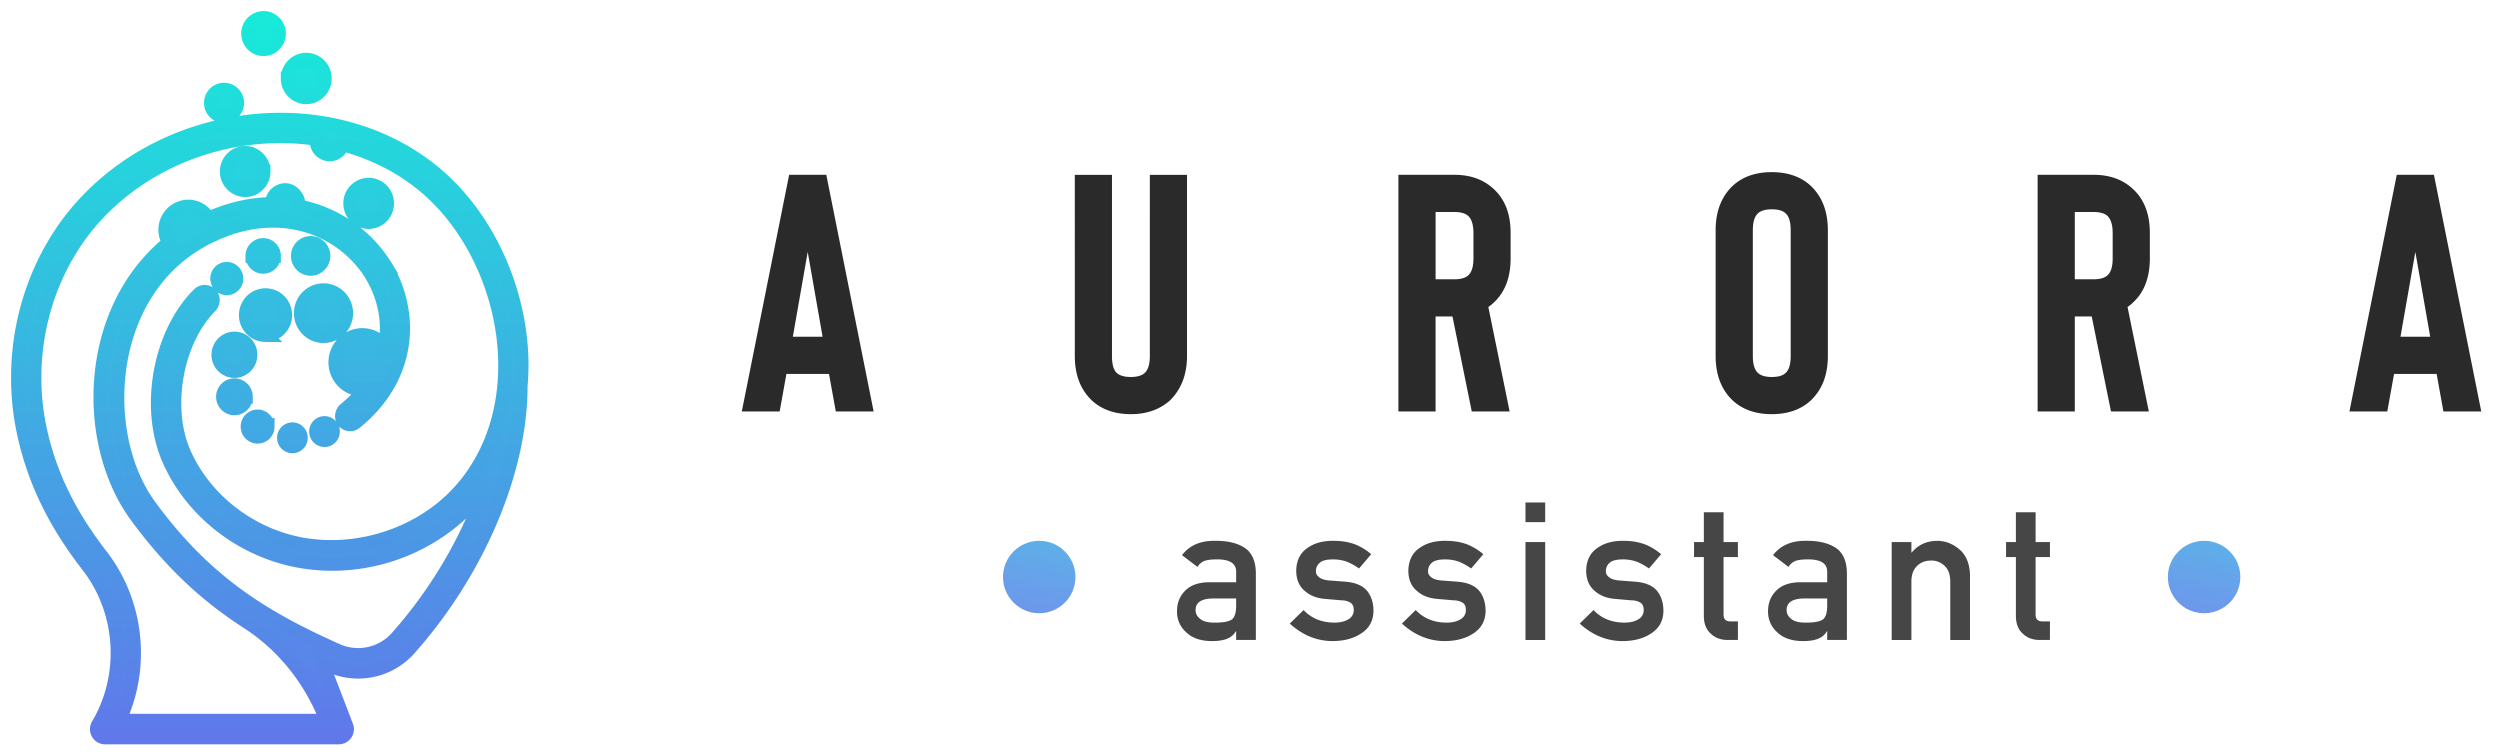
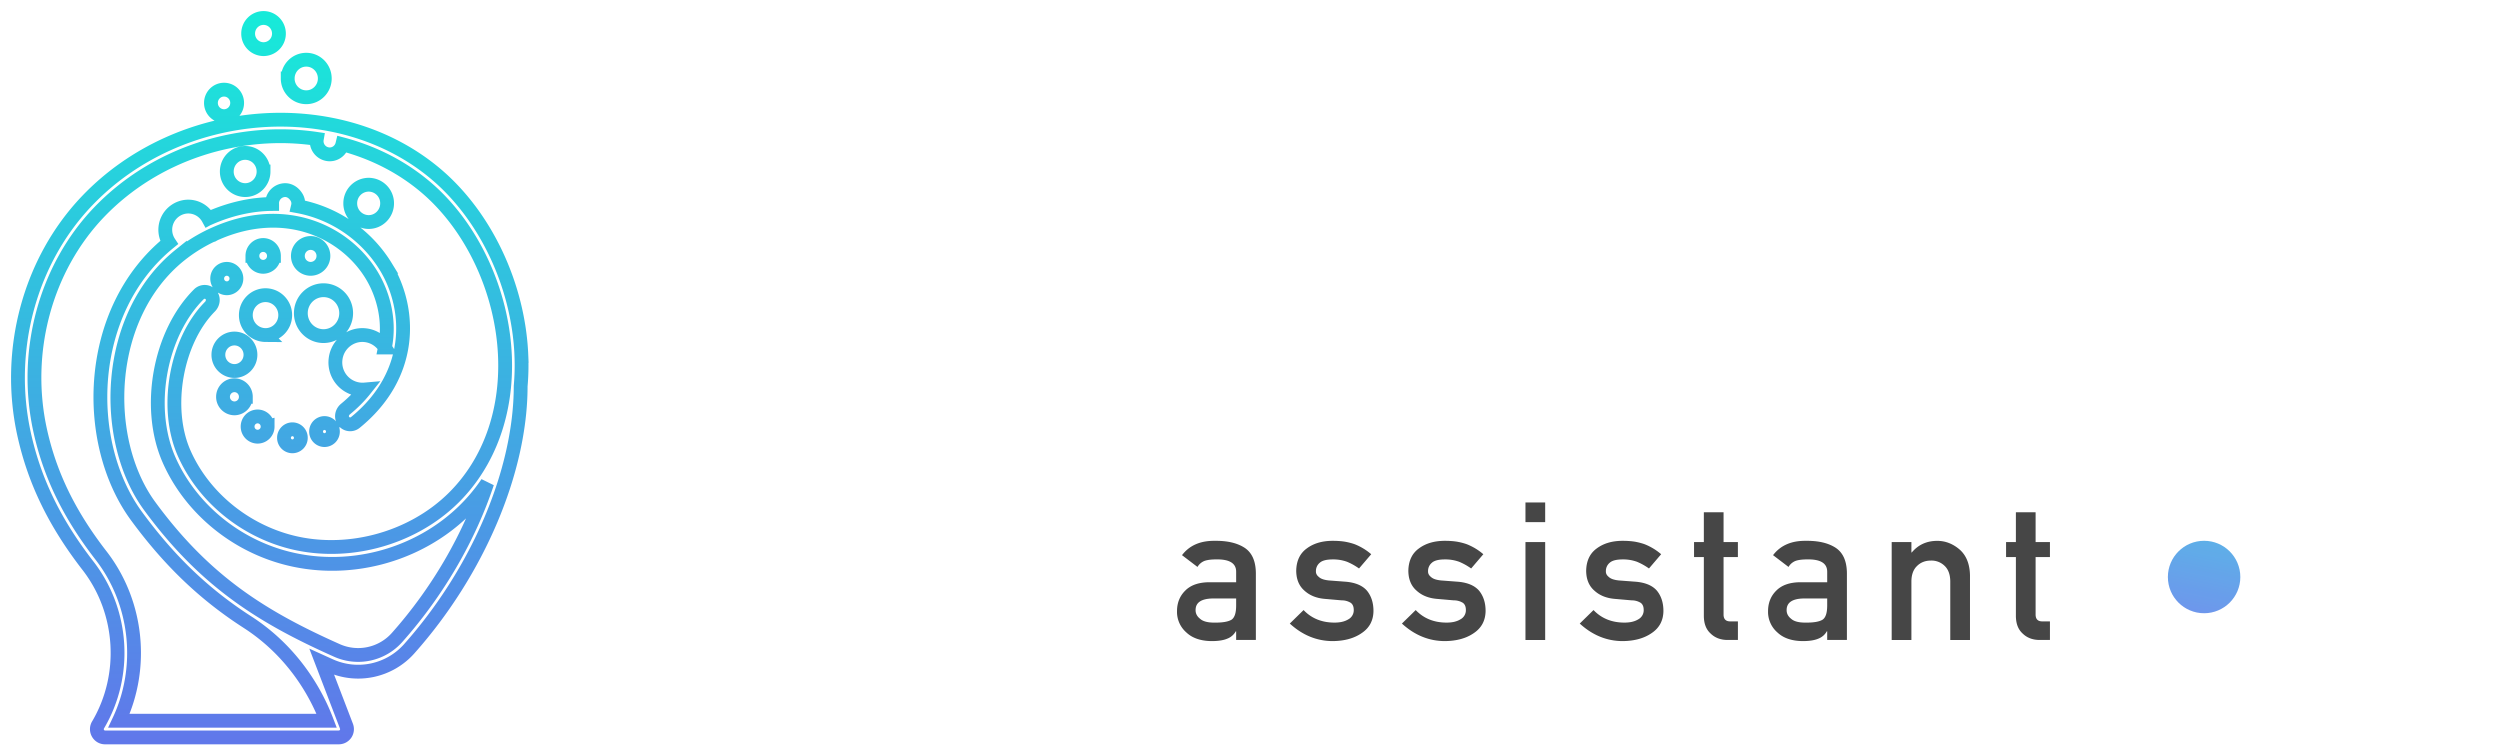
<svg xmlns="http://www.w3.org/2000/svg" width="139" height="42" fill="none">
  <mask id="c" width="30" height="42" x="0" y="0" fill="#000" maskUnits="userSpaceOnUse">
    <path fill="#fff" d="M0 0h30v42H0z" />
-     <path d="M28.99 19.788c-.153-3.868-1.957-7.728-4.708-10.073C18.893 5.12 9.993 5.782 4.848 11.158 1.654 14.494.31 19.468 1.34 24.142c.574 2.604 1.703 4.928 3.553 7.314 1.96 2.528 2.188 6.075.57 8.831-.2.305.015.713.376.713h13.002a.458.458 0 0 0 .422-.624L17.892 36.8l.463.21a3.797 3.797 0 0 0 4.407-.949c3.816-4.294 6.187-9.883 6.187-14.587v-.002c.048-.55.063-1.112.04-1.684zM22.08 35.44a2.892 2.892 0 0 1-3.356.72c-4.148-1.85-7.334-3.838-10.4-8.02-2.69-3.665-2.54-10.56 1.681-13.956a8.897 8.897 0 0 1 1.824-1.128h.02l.083-.046c3.982-1.784 7.322-.056 8.741 2.305.648 1.079 1.03 2.522.73 4.005a1.491 1.491 0 0 0-1.523-.668 1.514 1.514 0 0 0-1.223 1.317 1.511 1.511 0 0 0 1.634 1.687c-.298.375-.656.74-1.084 1.09-.188.154-.255.426-.125.631a.455.455 0 0 0 .673.114c3.206-2.602 3.164-6.223 1.7-8.658a7.29 7.29 0 0 0-4.889-3.365.668.668 0 0 0-.11-.55c-.134-.2-.35-.345-.59-.348a.733.733 0 0 0-.737.737c0 .012.003.023.003.035-1.092.009-2.267.247-3.496.787h-.023l-.033.018a1.269 1.269 0 0 0-1.203-.658 1.29 1.29 0 0 0-.974 1.997C4.748 17.265 4.601 24.62 7.588 28.693c1.948 2.656 3.936 4.458 6.166 5.894 2.014 1.296 3.547 3.233 4.41 5.486H6.615c1.4-2.968 1.032-6.569-1-9.19-1.762-2.273-2.836-4.48-3.38-6.944-.963-4.371.29-9.021 3.271-12.136 3.167-3.308 7.845-4.717 12.11-4.08a.733.733 0 0 0 .716.86c.342 0 .627-.24.704-.563 1.703.452 3.3 1.247 4.657 2.404 2.56 2.183 4.24 5.785 4.383 9.4.122 3.099-.88 5.876-2.823 7.82-2.375 2.378-6.128 3.35-9.34 2.42-2.53-.733-4.653-2.554-5.676-4.87-1.111-2.517-.452-6.237 1.439-8.147.171-.173.214-.451.064-.643a.455.455 0 0 0-.681-.044C8.865 18.544 8.12 22.676 9.4 25.572c1.132 2.564 3.472 4.577 6.26 5.384 3.575 1.036 7.593-.006 10.236-2.652a9.964 9.964 0 0 0 1.194-1.449c-.995 3-2.735 6.027-5.01 8.585zm-3.57-11.445a.47.47 0 0 1-.468.474.47.47 0 0 1-.468-.474.47.47 0 0 1 .468-.474.47.47 0 0 1 .468.474zm-6.434-8.507c0-.299.24-.54.534-.54.295 0 .534.241.534.54 0 .298-.239.54-.534.54a.537.537 0 0 1-.534-.54zm1.721-13.622c0-.478.384-.866.856-.866.473 0 .856.388.856.866a.861.861 0 0 1-.856.867.861.861 0 0 1-.856-.867zm-2.068 3.856c0-.407.326-.737.728-.737.402 0 .728.33.728.737a.733.733 0 0 1-.728.737.732.732 0 0 1-.728-.737zm9.794 5.585c0 .573-.459 1.038-1.025 1.038a1.031 1.031 0 0 1-1.024-1.038 1.03 1.03 0 0 1 1.024-1.037 1.03 1.03 0 0 1 1.025 1.037zm-5.526-6.944c0-.576.461-1.043 1.03-1.043.57 0 1.031.467 1.031 1.043 0 .577-.461 1.044-1.03 1.044-.57 0-1.032-.467-1.032-1.044zm-1.344 5.173c0 .571-.457 1.034-1.021 1.034a1.028 1.028 0 0 1-1.022-1.034c0-.571.458-1.034 1.022-1.034.564 0 1.021.463 1.021 1.034zm-.62 4.692c0-.335.269-.606.6-.606.33 0 .598.271.598.606a.602.602 0 0 1-.599.607.602.602 0 0 1-.598-.607zm2.529 0c0-.397.318-.718.71-.718.392 0 .71.321.71.718a.714.714 0 0 1-.71.72.714.714 0 0 1-.71-.72zm-.772 10.114c0-.261.21-.474.468-.474a.47.47 0 0 1 .468.474.47.47 0 0 1-.468.474.47.47 0 0 1-.468-.474zm-.91-.625a.56.56 0 0 1-.557.563.56.56 0 0 1-.556-.563.56.56 0 0 1 .556-.563.56.56 0 0 1 .556.563zm-1.211-1.655a.639.639 0 0 1-.635.643.639.639 0 0 1-.634-.643c0-.355.284-.642.634-.642.35 0 .635.287.635.642zm-.635-3.24c.493 0 .892.405.892.903 0 .5-.4.903-.892.903a.898.898 0 0 1-.892-.903c0-.498.4-.903.892-.903zm.635-1.302c0-.611.49-1.108 1.094-1.108.605 0 1.095.497 1.095 1.108 0 .612-.49 1.109-1.095 1.109a1.101 1.101 0 0 1-1.094-1.109zm4.318-1.384c.696 0 1.26.571 1.26 1.276 0 .705-.564 1.276-1.26 1.276-.697 0-1.26-.571-1.26-1.276 0-.705.564-1.276 1.26-1.276z" />
  </mask>
-   <path fill="url(#a)" d="M28.99 19.788c-.153-3.868-1.957-7.728-4.708-10.073C18.893 5.12 9.993 5.782 4.848 11.158 1.654 14.494.31 19.468 1.34 24.142c.574 2.604 1.703 4.928 3.553 7.314 1.96 2.528 2.188 6.075.57 8.831-.2.305.015.713.376.713h13.002a.458.458 0 0 0 .422-.624L17.892 36.8l.463.21a3.797 3.797 0 0 0 4.407-.949c3.816-4.294 6.187-9.883 6.187-14.587v-.002c.048-.55.063-1.112.04-1.684zM22.08 35.44a2.892 2.892 0 0 1-3.356.72c-4.148-1.85-7.334-3.838-10.4-8.02-2.69-3.665-2.54-10.56 1.681-13.956a8.897 8.897 0 0 1 1.824-1.128h.02l.083-.046c3.982-1.784 7.322-.056 8.741 2.305.648 1.079 1.03 2.522.73 4.005a1.491 1.491 0 0 0-1.523-.668 1.514 1.514 0 0 0-1.223 1.317 1.511 1.511 0 0 0 1.634 1.687c-.298.375-.656.74-1.084 1.09-.188.154-.255.426-.125.631a.455.455 0 0 0 .673.114c3.206-2.602 3.164-6.223 1.7-8.658a7.29 7.29 0 0 0-4.889-3.365.668.668 0 0 0-.11-.55c-.134-.2-.35-.345-.59-.348a.733.733 0 0 0-.737.737c0 .012.003.023.003.035-1.092.009-2.267.247-3.496.787h-.023l-.033.018a1.269 1.269 0 0 0-1.203-.658 1.29 1.29 0 0 0-.974 1.997C4.748 17.265 4.601 24.62 7.588 28.693c1.948 2.656 3.936 4.458 6.166 5.894 2.014 1.296 3.547 3.233 4.41 5.486H6.615c1.4-2.968 1.032-6.569-1-9.19-1.762-2.273-2.836-4.48-3.38-6.944-.963-4.371.29-9.021 3.271-12.136 3.167-3.308 7.845-4.717 12.11-4.08a.733.733 0 0 0 .716.86c.342 0 .627-.24.704-.563 1.703.452 3.3 1.247 4.657 2.404 2.56 2.183 4.24 5.785 4.383 9.4.122 3.099-.88 5.876-2.823 7.82-2.375 2.378-6.128 3.35-9.34 2.42-2.53-.733-4.653-2.554-5.676-4.87-1.111-2.517-.452-6.237 1.439-8.147.171-.173.214-.451.064-.643a.455.455 0 0 0-.681-.044C8.865 18.544 8.12 22.676 9.4 25.572c1.132 2.564 3.472 4.577 6.26 5.384 3.575 1.036 7.593-.006 10.236-2.652a9.964 9.964 0 0 0 1.194-1.449c-.995 3-2.735 6.027-5.01 8.585zm-3.57-11.445a.47.47 0 0 1-.468.474.47.47 0 0 1-.468-.474.47.47 0 0 1 .468-.474.47.47 0 0 1 .468.474zm-6.434-8.507c0-.299.24-.54.534-.54.295 0 .534.241.534.54 0 .298-.239.54-.534.54a.537.537 0 0 1-.534-.54zm1.721-13.622c0-.478.384-.866.856-.866.473 0 .856.388.856.866a.861.861 0 0 1-.856.867.861.861 0 0 1-.856-.867zm-2.068 3.856c0-.407.326-.737.728-.737.402 0 .728.33.728.737a.733.733 0 0 1-.728.737.732.732 0 0 1-.728-.737zm9.794 5.585c0 .573-.459 1.038-1.025 1.038a1.031 1.031 0 0 1-1.024-1.038 1.03 1.03 0 0 1 1.024-1.037 1.03 1.03 0 0 1 1.025 1.037zm-5.526-6.944c0-.576.461-1.043 1.03-1.043.57 0 1.031.467 1.031 1.043 0 .577-.461 1.044-1.03 1.044-.57 0-1.032-.467-1.032-1.044zm-1.344 5.173c0 .571-.457 1.034-1.021 1.034a1.028 1.028 0 0 1-1.022-1.034c0-.571.458-1.034 1.022-1.034.564 0 1.021.463 1.021 1.034zm-.62 4.692c0-.335.269-.606.6-.606.33 0 .598.271.598.606a.602.602 0 0 1-.599.607.602.602 0 0 1-.598-.607zm2.529 0c0-.397.318-.718.71-.718.392 0 .71.321.71.718a.714.714 0 0 1-.71.72.714.714 0 0 1-.71-.72zm-.772 10.114c0-.261.21-.474.468-.474a.47.47 0 0 1 .468.474.47.47 0 0 1-.468.474.47.47 0 0 1-.468-.474zm-.91-.625a.56.56 0 0 1-.557.563.56.56 0 0 1-.556-.563.56.56 0 0 1 .556-.563.56.56 0 0 1 .556.563zm-1.211-1.655a.639.639 0 0 1-.635.643.639.639 0 0 1-.634-.643c0-.355.284-.642.634-.642.35 0 .635.287.635.642zm-.635-3.24c.493 0 .892.405.892.903 0 .5-.4.903-.892.903a.898.898 0 0 1-.892-.903c0-.498.4-.903.892-.903zm.635-1.302c0-.611.49-1.108 1.094-1.108.605 0 1.095.497 1.095 1.108 0 .612-.49 1.109-1.095 1.109a1.101 1.101 0 0 1-1.094-1.109zm4.318-1.384c.696 0 1.26.571 1.26 1.276 0 .705-.564 1.276-1.26 1.276-.697 0-1.26-.571-1.26-1.276 0-.705.564-1.276 1.26-1.276z" />
  <path stroke="url(#b)" stroke-width=".768" d="M28.99 19.788c-.153-3.868-1.957-7.728-4.708-10.073C18.893 5.12 9.993 5.782 4.848 11.158 1.654 14.494.31 19.468 1.34 24.142c.574 2.604 1.703 4.928 3.553 7.314 1.96 2.528 2.188 6.075.57 8.831-.2.305.015.713.376.713h13.002a.458.458 0 0 0 .422-.624L17.892 36.8l.463.21a3.797 3.797 0 0 0 4.407-.949c3.816-4.294 6.187-9.883 6.187-14.587v-.002c.048-.55.063-1.112.04-1.684zM22.08 35.44a2.892 2.892 0 0 1-3.356.72c-4.148-1.85-7.334-3.838-10.4-8.02-2.69-3.665-2.54-10.56 1.681-13.956a8.897 8.897 0 0 1 1.824-1.128h.02l.083-.046c3.982-1.784 7.322-.056 8.741 2.305.648 1.079 1.03 2.522.73 4.005a1.491 1.491 0 0 0-1.523-.668 1.514 1.514 0 0 0-1.223 1.317 1.511 1.511 0 0 0 1.634 1.687c-.298.375-.656.74-1.084 1.09-.188.154-.255.426-.125.631a.455.455 0 0 0 .673.114c3.206-2.602 3.164-6.223 1.7-8.658a7.29 7.29 0 0 0-4.889-3.365.668.668 0 0 0-.11-.55c-.134-.2-.35-.345-.59-.348a.733.733 0 0 0-.737.737c0 .012.003.023.003.035-1.092.009-2.267.247-3.496.787h-.023l-.033.018a1.269 1.269 0 0 0-1.203-.658 1.29 1.29 0 0 0-.974 1.997C4.748 17.265 4.601 24.62 7.588 28.693c1.948 2.656 3.936 4.458 6.166 5.894 2.014 1.296 3.547 3.233 4.41 5.486H6.615c1.4-2.968 1.032-6.569-1-9.19-1.762-2.273-2.836-4.48-3.38-6.944-.963-4.371.29-9.021 3.271-12.136 3.167-3.308 7.845-4.717 12.11-4.08a.733.733 0 0 0 .716.86c.342 0 .627-.24.704-.563 1.703.452 3.3 1.247 4.657 2.404 2.56 2.183 4.24 5.785 4.383 9.4.122 3.099-.88 5.876-2.823 7.82-2.375 2.378-6.128 3.35-9.34 2.42-2.53-.733-4.653-2.554-5.676-4.87-1.111-2.517-.452-6.237 1.439-8.147.171-.173.214-.451.064-.643a.455.455 0 0 0-.681-.044C8.865 18.544 8.12 22.676 9.4 25.572c1.132 2.564 3.472 4.577 6.26 5.384 3.575 1.036 7.593-.006 10.236-2.652a9.964 9.964 0 0 0 1.194-1.449c-.995 3-2.735 6.027-5.01 8.585zm-3.57-11.445a.47.47 0 0 1-.468.474.47.47 0 0 1-.468-.474.47.47 0 0 1 .468-.474.47.47 0 0 1 .468.474zm-6.434-8.507c0-.299.24-.54.534-.54.295 0 .534.241.534.54 0 .298-.239.54-.534.54a.537.537 0 0 1-.534-.54zm1.721-13.622c0-.478.384-.866.856-.866.473 0 .856.388.856.866a.861.861 0 0 1-.856.867.861.861 0 0 1-.856-.867zm-2.068 3.856c0-.407.326-.737.728-.737.402 0 .728.33.728.737a.733.733 0 0 1-.728.737.732.732 0 0 1-.728-.737zm9.794 5.585c0 .573-.459 1.038-1.025 1.038a1.031 1.031 0 0 1-1.024-1.038 1.03 1.03 0 0 1 1.024-1.037 1.03 1.03 0 0 1 1.025 1.037zm-5.526-6.944c0-.576.461-1.043 1.03-1.043.57 0 1.031.467 1.031 1.043 0 .577-.461 1.044-1.03 1.044-.57 0-1.032-.467-1.032-1.044zm-1.344 5.173c0 .571-.457 1.034-1.021 1.034a1.028 1.028 0 0 1-1.022-1.034c0-.571.458-1.034 1.022-1.034.564 0 1.021.463 1.021 1.034zm-.62 4.692c0-.335.269-.606.6-.606.33 0 .598.271.598.606a.602.602 0 0 1-.599.607.602.602 0 0 1-.598-.607zm2.529 0c0-.397.318-.718.71-.718.392 0 .71.321.71.718a.714.714 0 0 1-.71.72.714.714 0 0 1-.71-.72zm-.772 10.114c0-.261.21-.474.468-.474a.47.47 0 0 1 .468.474.47.47 0 0 1-.468.474.47.47 0 0 1-.468-.474zm-.91-.625a.56.56 0 0 1-.557.563.56.56 0 0 1-.556-.563.56.56 0 0 1 .556-.563.56.56 0 0 1 .556.563zm-1.211-1.655a.639.639 0 0 1-.635.643.639.639 0 0 1-.634-.643c0-.355.284-.642.634-.642.35 0 .635.287.635.642zm-.635-3.24c.493 0 .892.405.892.903 0 .5-.4.903-.892.903a.898.898 0 0 1-.892-.903c0-.498.4-.903.892-.903zm.635-1.302c0-.611.49-1.108 1.094-1.108.605 0 1.095.497 1.095 1.108 0 .612-.49 1.109-1.095 1.109a1.101 1.101 0 0 1-1.094-1.109zm4.318-1.384c.696 0 1.26.571 1.26 1.276 0 .705-.564 1.276-1.26 1.276-.697 0-1.26-.571-1.26-1.276 0-.705.564-1.276 1.26-1.276z" mask="url(#c)" />
-   <path fill="#2A2A2A" d="m46.47 22.877-.377-2.086h-2.368l-.376 2.086h-2.105L43.876 9.72h2.067l2.631 13.156H46.47zm-2.388-4.154h1.654l-.827-4.717-.827 4.717zm20.977 3.534c-.577.513-1.303.77-2.18.77-.903 0-1.63-.257-2.18-.77-.627-.602-.94-1.423-.94-2.463V9.721h2.067v10.073c0 .464.088.777.263.94.163.15.426.226.79.226.35 0 .607-.076.77-.226.188-.175.282-.489.282-.94V9.721h2.067v10.073c0 1.015-.313 1.836-.94 2.462zm18.876.62H81.83l-1.072-5.282h-.94v5.282h-2.067V9.72h3.12c.89 0 1.617.263 2.18.789.627.576.94 1.39.94 2.443v1.41c0 1.065-.313 1.886-.94 2.462a1.931 1.931 0 0 1-.3.244l1.184 5.808zm-2.011-9.924c0-.438-.094-.752-.282-.94-.163-.15-.42-.225-.77-.225h-1.053v3.74h1.052c.351 0 .608-.075.77-.226.189-.175.283-.488.283-.94v-1.409zm18.765 9.303c-.551.514-1.278.771-2.18.771-.902 0-1.629-.257-2.18-.77-.626-.602-.94-1.423-.94-2.463v-6.991c0-1.04.314-1.86.94-2.462.551-.514 1.278-.77 2.18-.77.902 0 1.629.256 2.18.77.627.601.94 1.422.94 2.462v6.991c0 1.04-.313 1.861-.94 2.462zm-1.41-10.393c-.15-.15-.406-.225-.77-.225-.35 0-.608.075-.77.225-.188.176-.282.489-.282.94v6.991c0 .451.094.765.282.94.162.15.42.226.77.226.364 0 .62-.076.77-.226.189-.163.283-.476.283-.94v-6.991c0-.464-.094-.777-.282-.94zm20.196 11.014h-2.104l-1.072-5.282h-.94v5.282h-2.067V9.72h3.12c.89 0 1.616.263 2.18.789.627.576.94 1.39.94 2.443v1.41c0 1.065-.313 1.886-.94 2.462a1.94 1.94 0 0 1-.301.244l1.184 5.808zm-2.011-9.924c0-.438-.093-.752-.281-.94-.163-.15-.42-.225-.771-.225h-1.053v3.74h1.053c.351 0 .608-.075.771-.226.188-.175.281-.488.281-.94v-1.409zm18.389 9.924-.376-2.086h-2.368l-.376 2.086h-2.105L133.26 9.72h2.067l2.631 13.156h-2.105zm-2.387-4.154h1.654l-.827-4.717-.827 4.717z" />
  <g opacity=".87">
-     <circle cx="57.781" cy="32.082" r="2.014" fill="url(#d)" />
    <path fill="#2A2A2A" d="M68.73 35.582V35.1h-.02a.91.91 0 0 1-.473.409c-.21.09-.5.136-.87.136-.609-.007-1.077-.168-1.406-.482a1.509 1.509 0 0 1-.519-1.18c0-.458.15-.838.451-1.138.3-.308.741-.465 1.322-.472h1.515V31.8c.007-.479-.365-.711-1.117-.697-.272 0-.487.028-.645.084a.788.788 0 0 0-.388.335l-.86-.655c.416-.546 1.03-.811 1.84-.797.686-.007 1.233.122 1.642.388.41.272.617.74.624 1.405v3.718H68.73zm0-1.914v-.393h-1.31c-.637.014-.952.232-.945.655 0 .186.083.343.247.472.157.144.418.215.781.215.458.007.781-.047.97-.162.172-.116.257-.378.257-.787zm3.749.252c.444.465 1.017.697 1.72.697.314 0 .571-.06.77-.183a.573.573 0 0 0 .3-.514c0-.196-.06-.332-.179-.41a.937.937 0 0 0-.487-.13l-.965-.084c-.458-.042-.83-.196-1.117-.462-.294-.258-.444-.62-.451-1.085.007-.56.204-.98.592-1.259.378-.28.857-.42 1.437-.42.252 0 .477.016.676.048.2.035.387.084.562.147.335.136.636.32.902.55l-.677.792a3.371 3.371 0 0 0-.666-.372 2.241 2.241 0 0 0-.797-.131c-.343 0-.582.061-.718.183a.592.592 0 0 0-.215.472c-.007.123.047.23.162.32.105.102.29.166.556.194l.902.068c.566.042.975.214 1.227.514.234.294.352.666.352 1.117-.007.528-.222.935-.646 1.222-.42.294-.956.444-1.61.451-.887 0-1.686-.325-2.396-.975l.766-.75zm6.234 0c.444.465 1.017.697 1.72.697.314 0 .571-.06.77-.183a.573.573 0 0 0 .3-.514c0-.196-.06-.332-.179-.41a.937.937 0 0 0-.487-.13l-.965-.084c-.458-.042-.83-.196-1.117-.462-.294-.258-.444-.62-.451-1.085.007-.56.204-.98.592-1.259.378-.28.857-.42 1.437-.42.252 0 .477.016.677.048.199.035.386.084.56.147.336.136.637.32.903.55l-.677.792a3.377 3.377 0 0 0-.666-.372 2.241 2.241 0 0 0-.797-.131c-.343 0-.582.061-.718.183a.592.592 0 0 0-.215.472c-.007.123.047.23.162.32.105.102.29.166.556.194l.902.068c.566.042.976.214 1.227.514.234.294.352.666.352 1.117-.008.528-.223.935-.645 1.222-.42.294-.957.444-1.61.451-.888 0-1.687-.325-2.397-.975l.766-.75zm6.103 1.662V30.14h1.096v5.443h-1.096zm0-6.55v-1.096h1.096v1.096h-1.096zM88.6 33.92c.444.465 1.017.697 1.72.697.314 0 .572-.06.77-.183a.573.573 0 0 0 .3-.514c0-.196-.06-.332-.179-.41a.937.937 0 0 0-.487-.13l-.965-.084c-.458-.042-.83-.196-1.117-.462-.294-.258-.444-.62-.451-1.085.007-.56.204-.98.592-1.259.378-.28.857-.42 1.437-.42.252 0 .477.016.677.048.199.035.386.084.56.147.336.136.637.32.903.55l-.677.792a3.377 3.377 0 0 0-.666-.372 2.241 2.241 0 0 0-.797-.131c-.342 0-.582.061-.718.183a.592.592 0 0 0-.215.472c-.007.123.047.23.162.32.105.102.29.166.556.194l.902.068c.567.042.976.214 1.227.514.234.294.352.666.352 1.117-.007.528-.222.935-.645 1.222-.42.294-.957.444-1.61.451-.888 0-1.687-.325-2.397-.975l.766-.75zm6.134-3.781v-1.657h1.096v1.657h.797v.834h-.797v3.172c-.007.276.123.411.388.404h.41v1.033h-.572c-.385 0-.7-.119-.944-.356-.252-.228-.378-.556-.378-.986v-3.267h-.545v-.834h.545zm6.858 5.443V35.1h-.021a.906.906 0 0 1-.472.409c-.209.09-.499.136-.87.136-.608-.007-1.077-.168-1.406-.482a1.509 1.509 0 0 1-.519-1.18c0-.458.15-.838.451-1.138.301-.308.742-.465 1.322-.472h1.515V31.8c.007-.479-.365-.711-1.117-.697-.272 0-.487.028-.645.084a.788.788 0 0 0-.388.335l-.86-.655c.416-.546 1.03-.811 1.841-.797.685-.007 1.232.122 1.641.388.409.272.617.74.624 1.405v3.718h-1.096zm0-1.914v-.393h-1.311c-.636.014-.95.232-.944.655 0 .186.083.343.247.472.157.144.418.215.781.215.458.007.782-.047.97-.162.172-.116.257-.378.257-.787zm3.586 1.914V30.14h1.096v.577h.021c.36-.43.832-.645 1.416-.645.451 0 .864.159 1.238.477.37.322.564.794.582 1.416v3.618h-1.096v-3.24c0-.382-.102-.672-.304-.871a1.036 1.036 0 0 0-.771-.304c-.315 0-.574.101-.776.304-.207.2-.31.49-.31.87v3.241h-1.096zm6.906-5.443v-1.657h1.096v1.657h.797v.834h-.797v3.172c-.007.276.122.411.388.404h.409v1.033h-.572c-.385 0-.699-.119-.944-.356-.252-.228-.377-.556-.377-.986v-3.267h-.546v-.834h.546z" />
    <circle cx="122.548" cy="32.082" r="2.014" fill="url(#e)" />
  </g>
  <defs>
    <linearGradient id="a" x1="15" x2="15" y1="1" y2="41" gradientUnits="userSpaceOnUse">
      <stop stop-color="#18EBDA" />
      <stop offset="1" stop-color="#6179EB" />
    </linearGradient>
    <linearGradient id="b" x1="1" x2="1" y1="1" y2="41.011" gradientUnits="userSpaceOnUse">
      <stop stop-color="#17EAD9" />
      <stop offset="1" stop-color="#6078EA" />
    </linearGradient>
    <linearGradient id="d" x1="60.466" x2="57.11" y1="20" y2="36.11" gradientUnits="userSpaceOnUse">
      <stop stop-color="#18EBDA" />
      <stop offset="1" stop-color="#6179EB" />
    </linearGradient>
    <linearGradient id="e" x1="125.233" x2="121.877" y1="20" y2="36.11" gradientUnits="userSpaceOnUse">
      <stop stop-color="#18EBDA" />
      <stop offset="1" stop-color="#6179EB" />
    </linearGradient>
  </defs>
</svg>